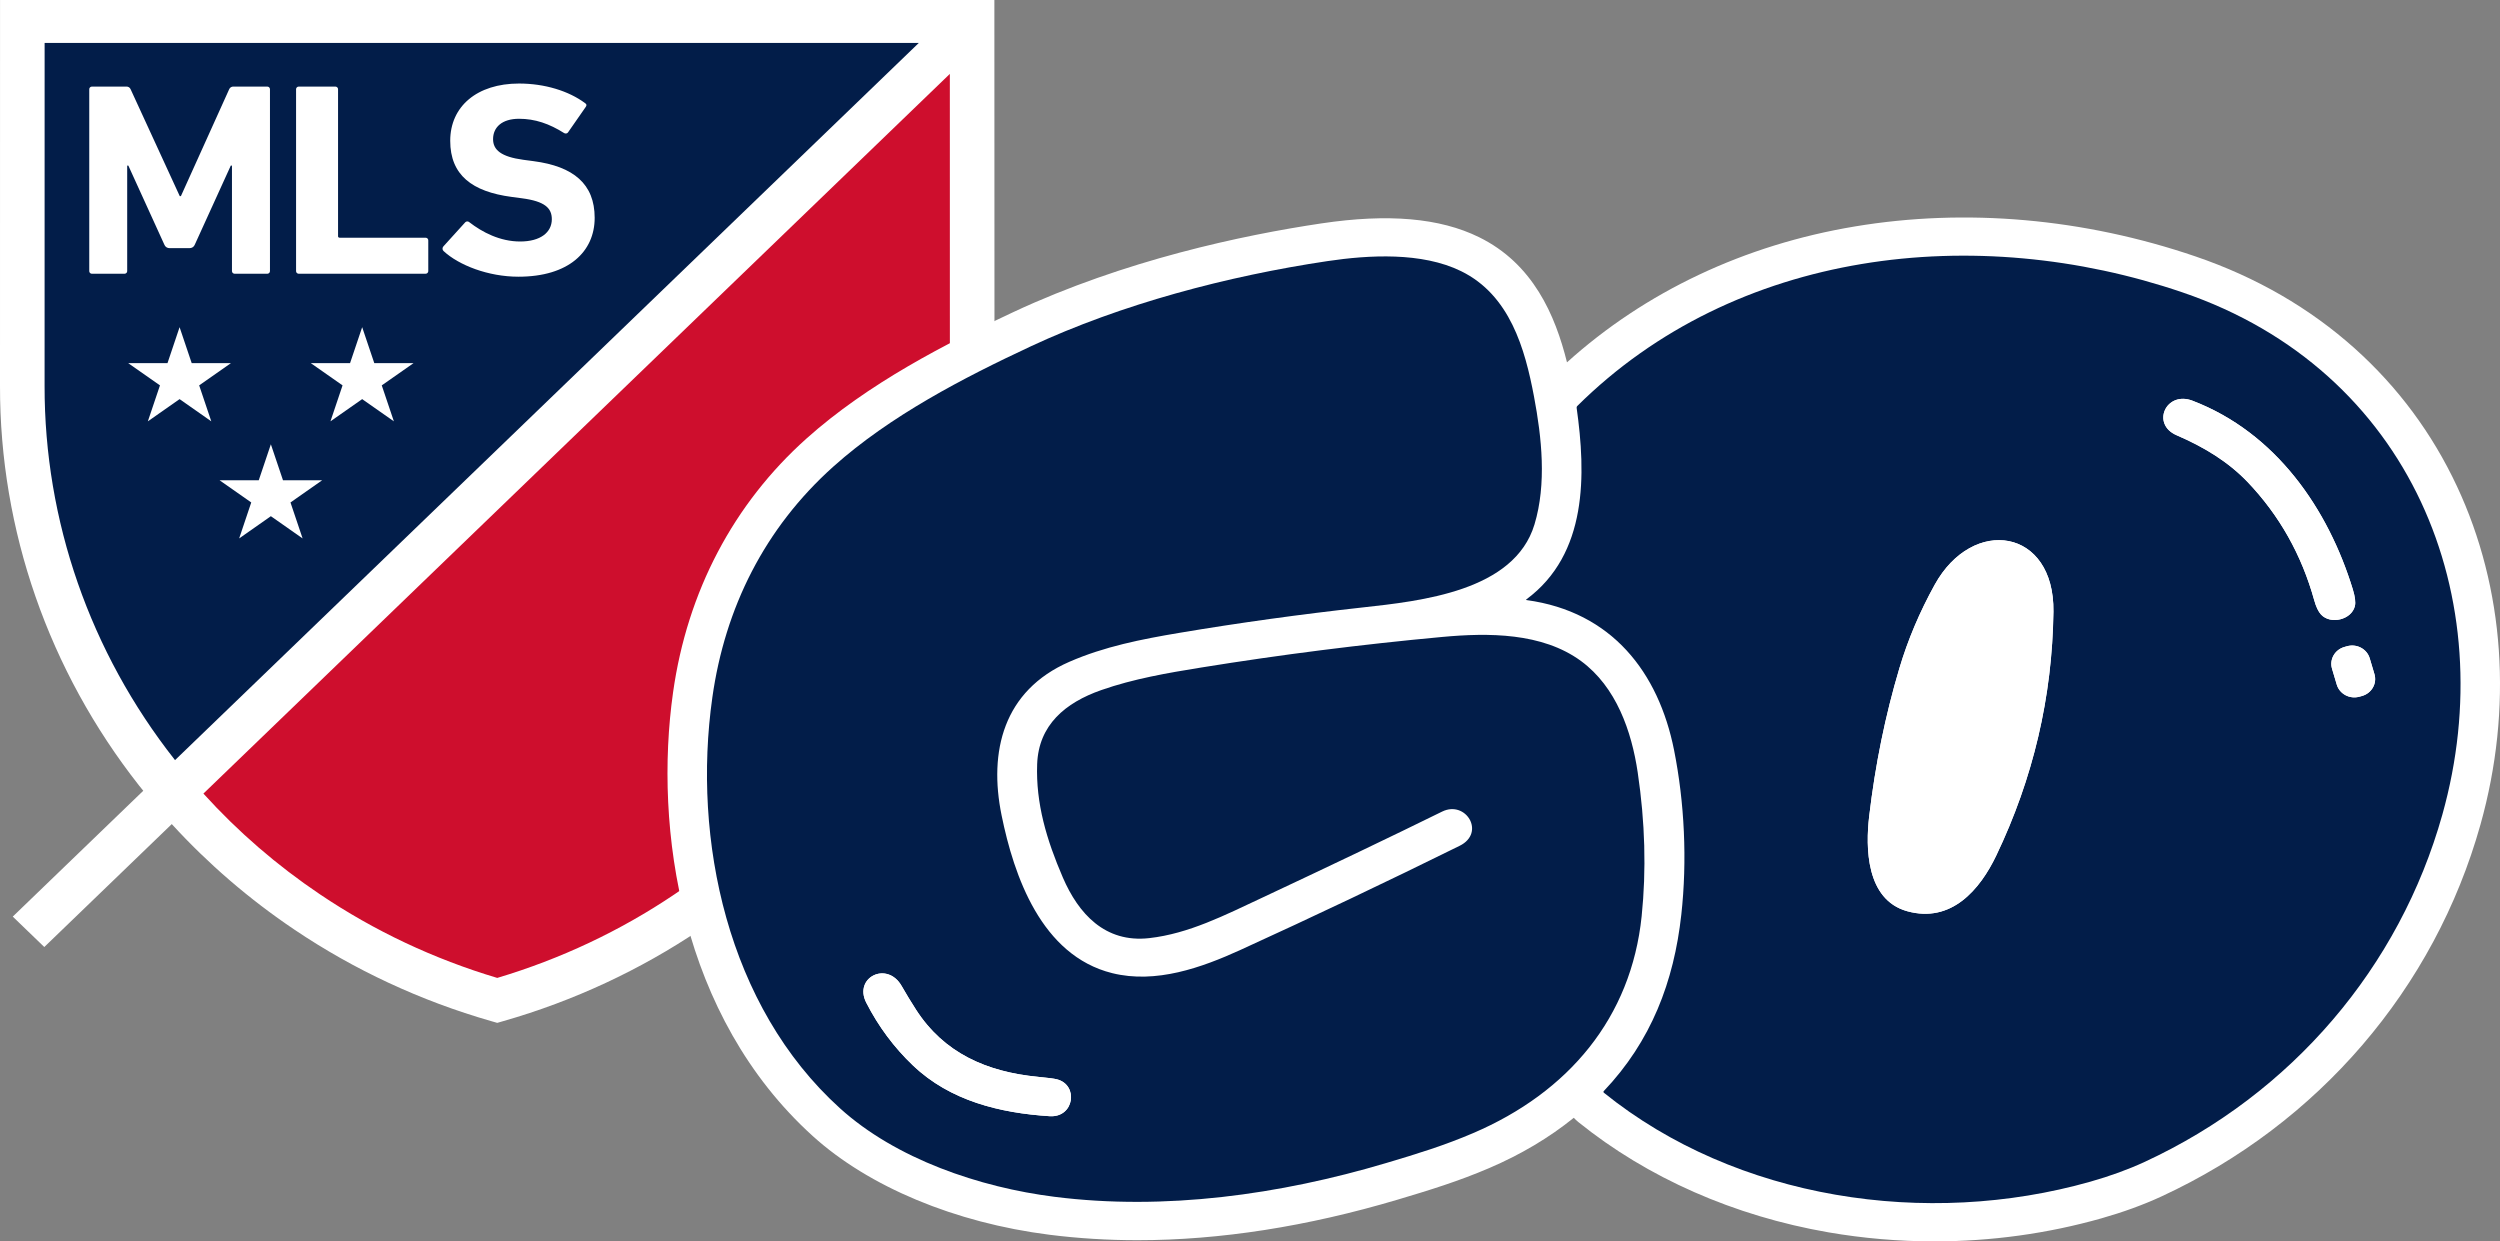
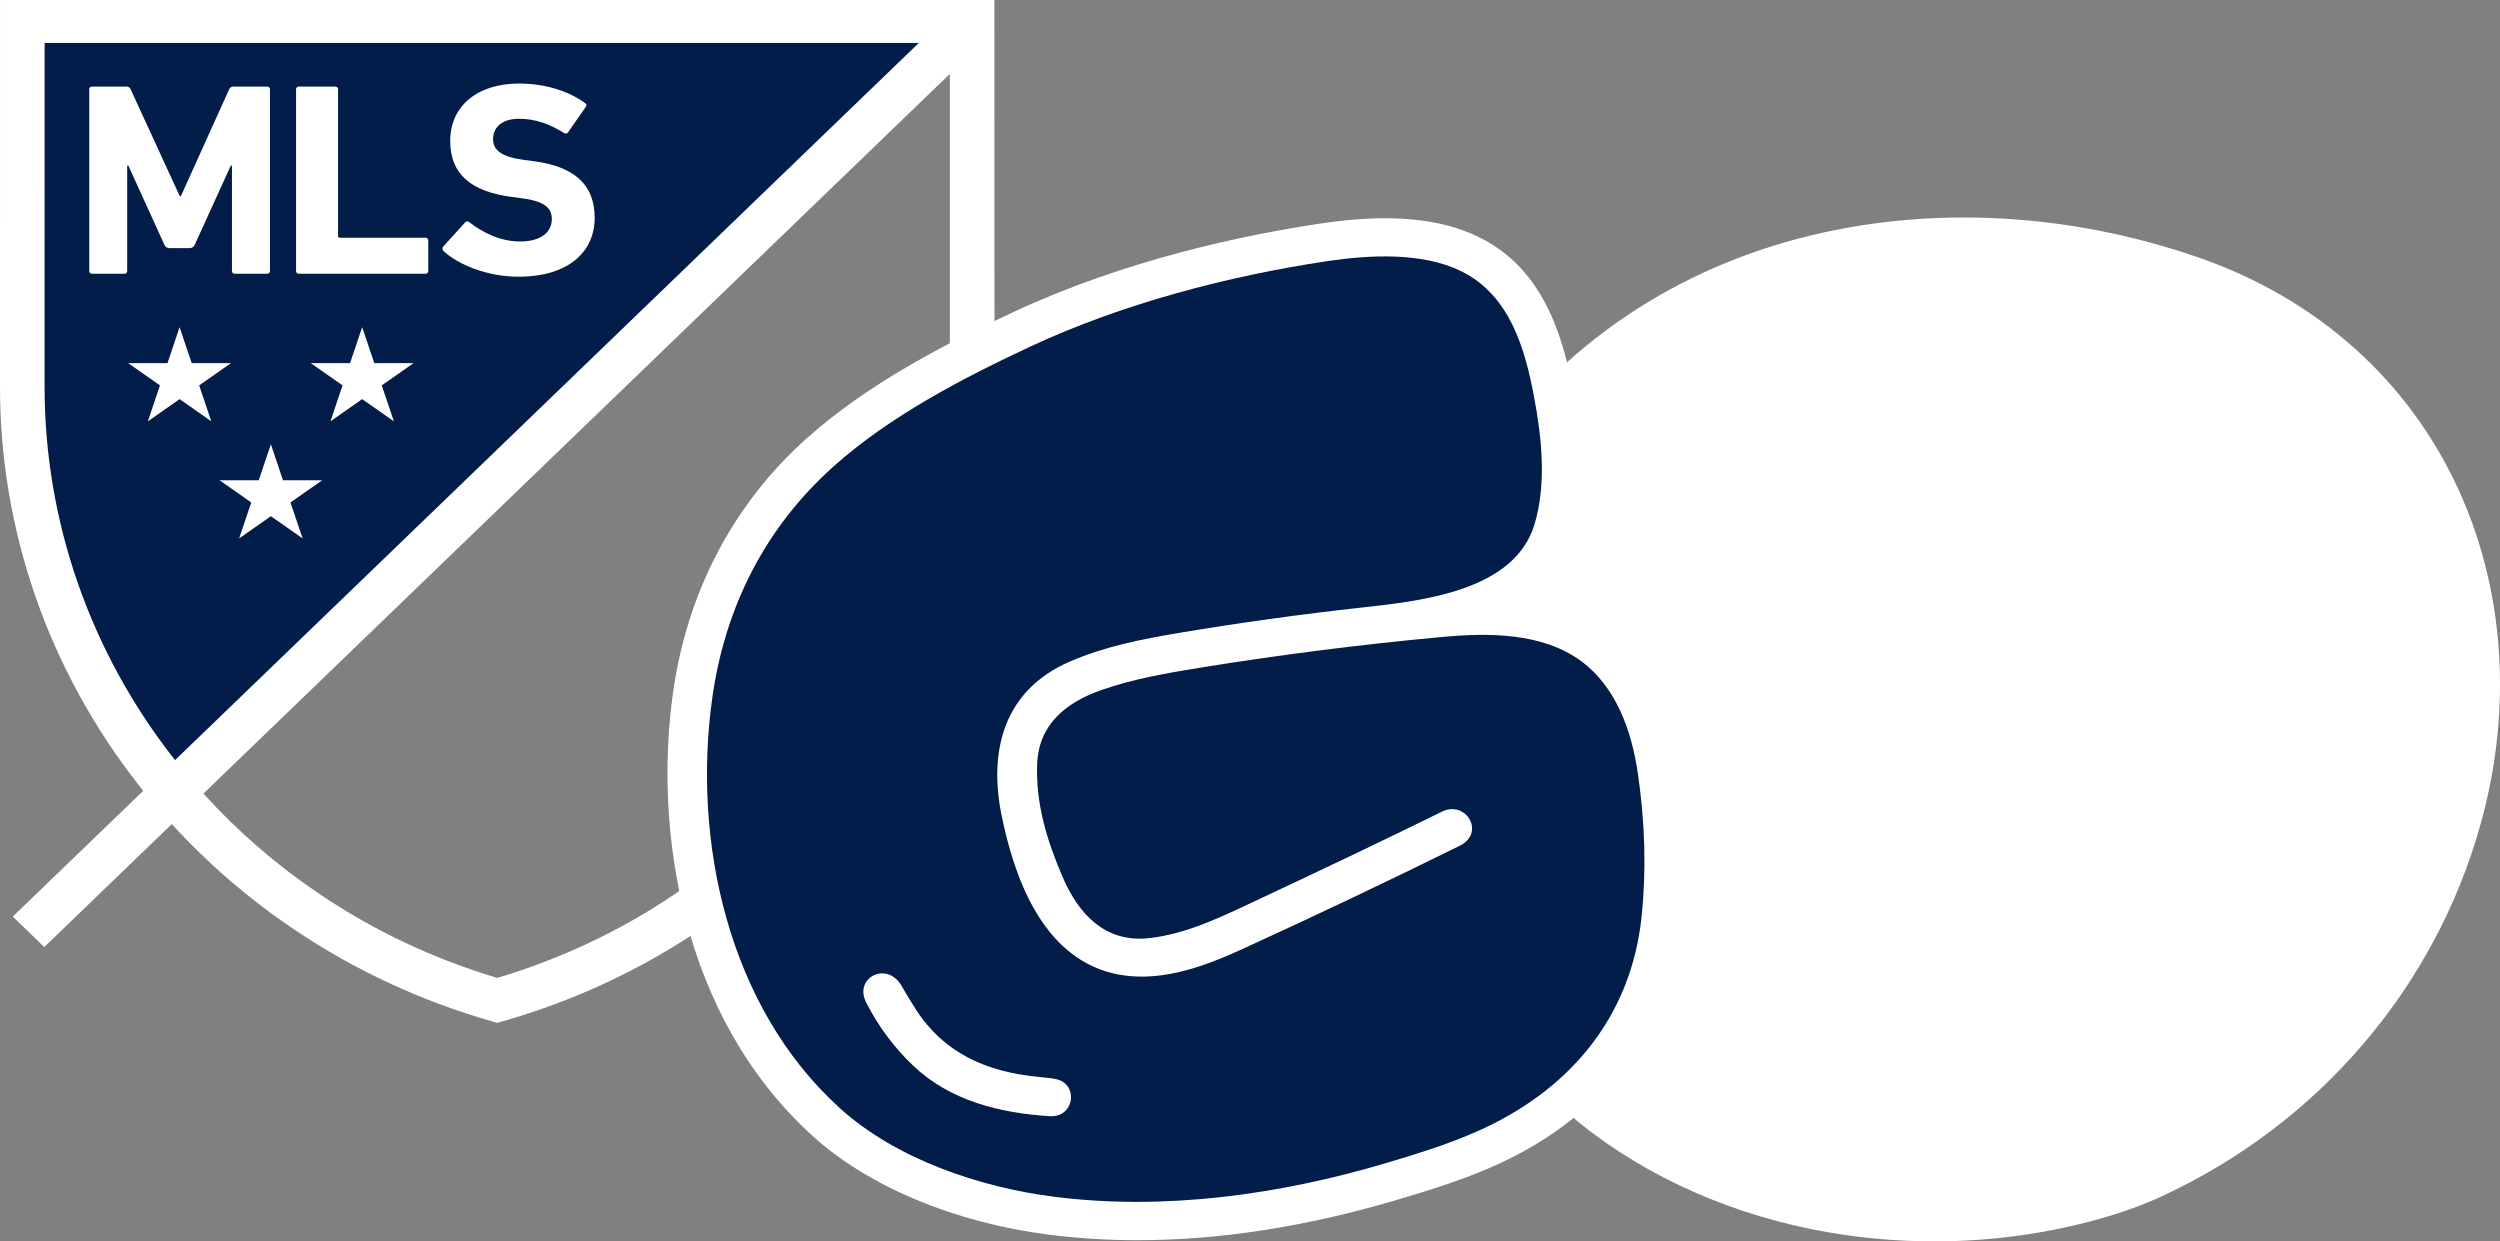
<svg xmlns="http://www.w3.org/2000/svg" width="145" height="72" viewBox="0 0 145 72" fill="none">
  <rect x="0" y="0" width="145" height="72" fill="#808080" stroke="none" />
  <g clip-path="url(#clip0_1851_1605)">
    <path d="M56.382 1.248H1.294C1.294 1.248 1.292 22.256 1.292 22.381C1.279 30.984 4.373 39.324 10.043 45.966L56.382 1.287V1.248Z" fill="#021D49" />
-     <path d="M28.838 58.023C44.767 53.451 56.384 39.224 56.384 22.381C56.384 22.258 56.382 2.304 56.382 1.289L10.043 45.966C14.922 51.701 21.467 55.9 28.838 58.023Z" fill="#CE0E2D" />
    <path d="M20.303 21.063L21.006 18.976L21.709 21.063H23.983L22.142 22.352L22.845 24.438L21.006 23.149L19.166 24.438L19.868 22.352L18.027 21.063H20.303Z" fill="white" />
    <path d="M9.278 22.352L8.575 24.438L10.416 23.149L12.255 24.438L11.552 22.352L13.393 21.063H11.119L10.416 18.976L9.714 21.063H7.437L9.278 22.352Z" fill="white" />
    <path d="M15.71 29.939L17.551 31.229L16.848 29.143L18.687 27.854H16.413L15.71 25.769L15.008 27.854H12.733L14.572 29.143L13.871 31.229L15.71 29.939Z" fill="white" />
    <path d="M9.53 14.184L7.443 9.603H7.377V15.718C7.383 15.801 7.316 15.872 7.23 15.878H5.343C5.255 15.883 5.181 15.819 5.177 15.735V5.182C5.171 5.099 5.237 5.027 5.325 5.022H7.314C7.43 5.01 7.539 5.076 7.578 5.182L10.426 11.376H10.492L13.29 5.182C13.331 5.076 13.44 5.01 13.555 5.022H15.492C15.578 5.016 15.652 5.08 15.658 5.163V15.718C15.663 15.801 15.597 15.872 15.511 15.878H13.62C13.534 15.882 13.46 15.819 13.454 15.735V9.603H13.387L11.301 14.184C11.256 14.314 11.127 14.399 10.984 14.393H9.842C9.704 14.399 9.575 14.314 9.53 14.184Z" fill="white" />
    <path d="M17.338 15.878H24.674C24.76 15.882 24.834 15.818 24.84 15.735V13.947C24.846 13.864 24.78 13.792 24.692 13.787H19.706C19.657 13.794 19.614 13.76 19.607 13.715C19.607 13.708 19.607 13.698 19.607 13.691V5.182C19.613 5.099 19.546 5.027 19.46 5.022H17.338C17.252 5.016 17.178 5.08 17.172 5.163V15.718C17.166 15.801 17.233 15.872 17.319 15.878C17.325 15.878 17.332 15.878 17.338 15.878Z" fill="white" />
    <path d="M30.948 9.347L30.353 9.268C29.061 9.093 28.598 8.694 28.598 8.071C28.598 7.384 29.111 6.889 30.105 6.889C31.032 6.889 31.86 7.175 32.721 7.719C32.797 7.768 32.9 7.747 32.951 7.674C32.951 7.674 32.951 7.674 32.951 7.67L33.962 6.217C34.044 6.106 34.029 6.042 33.929 5.978C32.984 5.276 31.594 4.845 30.103 4.845C27.669 4.845 26.113 6.17 26.113 8.165C26.113 10.16 27.388 11.118 29.674 11.421L30.269 11.5C31.61 11.675 32.006 12.076 32.006 12.714C32.006 13.48 31.344 14.007 30.169 14.007C28.994 14.007 27.967 13.465 27.222 12.889C27.157 12.827 27.052 12.827 26.987 12.889C26.983 12.893 26.978 12.898 26.974 12.904L25.715 14.293C25.644 14.374 25.65 14.493 25.73 14.564C26.609 15.379 28.313 16.049 30.07 16.049C32.984 16.049 34.491 14.596 34.491 12.633C34.491 10.672 33.263 9.65 30.946 9.347" fill="white" />
    <path d="M57.674 1.246V0H0.002V1.246C0.002 1.246 -0 22.255 -0 22.379C-0.014 30.747 2.819 38.887 8.062 45.556C8.144 45.659 8.226 45.761 8.31 45.864L0.74 53.163L2.569 54.927L9.963 47.797C12.071 50.103 14.461 52.158 17.075 53.918C20.553 56.261 24.401 58.051 28.471 59.22L28.84 59.326L29.209 59.22C33.277 58.053 37.124 56.263 40.605 53.918C44.044 51.605 47.088 48.784 49.618 45.558C54.861 38.889 57.691 30.749 57.68 22.381C57.676 22.255 57.674 1.246 57.674 1.246ZM10.123 44.05C5.22 37.816 2.573 30.203 2.586 22.379C2.586 22.272 2.588 7.011 2.588 2.492H53.289L10.151 44.088C10.143 44.075 10.131 44.063 10.123 44.05ZM53.096 34.009C51.816 37.619 49.946 41.01 47.554 44.05C45.186 47.067 42.342 49.706 39.123 51.87C35.977 53.99 32.508 55.625 28.84 56.719C25.172 55.625 21.703 53.99 18.556 51.87C16.065 50.195 13.795 48.232 11.798 46.028L55.091 4.286C55.091 10.111 55.093 22.285 55.093 22.381C55.095 26.335 54.422 30.265 53.096 34.009Z" fill="white" />
    <path d="M142.499 28.195C141.069 25.14 139.079 22.458 136.589 20.222C133.973 17.875 130.863 16.076 127.345 14.875C120.857 12.661 114.023 12.059 107.583 13.134C101.172 14.203 95.427 16.919 90.885 21.016C90.205 18.278 88.919 15.294 85.782 13.755C83.51 12.639 80.519 12.379 76.642 12.957C72.053 13.642 65.228 15.089 58.787 18.095C54.851 19.932 50.348 22.241 46.774 25.437C42.538 29.228 39.861 34.317 39.038 40.156C37.923 48.042 39.467 58.944 47.143 65.894C50.395 68.838 55.398 70.923 60.87 71.616C62.525 71.825 64.245 71.932 65.98 71.932C70.745 71.932 75.822 71.14 81.068 69.578C82.922 69.026 84.601 68.509 86.375 67.748C88.204 66.965 89.852 65.987 91.281 64.831C91.363 64.921 91.451 65.006 91.548 65.083C95.56 68.317 100.573 70.526 106.046 71.475C108.059 71.823 110.124 72 112.182 72C115.491 72 118.754 71.55 121.882 70.664C123.141 70.306 124.312 69.881 125.362 69.395C134.459 65.192 141.203 57.332 143.866 47.831C145.757 41.087 145.273 34.114 142.499 28.195Z" fill="white" />
-     <path d="M88.542 34.805C88.503 34.799 88.499 34.786 88.53 34.763C92.091 32.128 91.986 27.506 91.445 23.653C91.439 23.617 91.453 23.58 91.478 23.553C100.649 14.457 114.6 12.872 126.584 16.958C139.848 21.483 145.172 34.72 141.656 47.25C139.179 56.083 132.934 63.442 124.376 67.396C123.434 67.831 122.389 68.211 121.241 68.537C111.75 71.228 100.717 69.579 93.026 63.38C92.997 63.355 92.991 63.312 93.016 63.284H93.018C95.769 60.391 97.088 56.937 97.516 53.05C97.863 49.909 97.703 46.555 97.096 43.508C96.198 39.004 93.493 35.479 88.542 34.805ZM130.377 27.974C132.212 29.904 133.494 32.183 134.225 34.814C134.33 35.196 134.463 35.473 134.619 35.642C135.175 36.243 136.391 35.945 136.583 35.153C136.635 34.938 136.594 34.617 136.464 34.186C135.035 29.522 132.017 25.102 127.162 23.241C125.633 22.655 124.745 24.6 126.246 25.245C127.832 25.927 129.243 26.783 130.377 27.974ZM108.412 47.346C108.201 49.136 108.215 52.179 110.614 52.849C113.179 53.564 114.84 51.592 115.781 49.629C117.927 45.145 119.034 40.429 119.1 35.479C119.166 30.643 114.421 29.919 112.213 33.918C111.338 35.499 110.655 37.116 110.163 38.769C109.347 41.503 108.764 44.364 108.412 47.346ZM137.442 38.179C137.28 37.638 136.692 37.325 136.13 37.481L135.981 37.523C135.419 37.679 135.095 38.245 135.257 38.788L135.532 39.71C135.694 40.252 136.282 40.564 136.844 40.408L136.993 40.367C137.555 40.21 137.879 39.644 137.717 39.102L137.442 38.179Z" fill="#021D49" />
    <path d="M48.718 64.279C42.18 58.362 40.15 48.695 41.316 40.453C42.048 35.264 44.341 30.636 48.339 27.058C51.628 24.116 55.868 21.918 59.79 20.086C65.039 17.638 71.19 16.01 76.996 15.144C79.399 14.786 82.469 14.611 84.743 15.727C87.572 17.114 88.448 20.22 88.972 22.998C89.421 25.375 89.71 28.063 89.001 30.414C87.837 34.289 82.422 34.858 78.996 35.236C75.442 35.629 71.912 36.115 68.387 36.708C66.207 37.075 64.047 37.5 62.017 38.387C58.193 40.058 57.336 43.585 58.092 47.289C58.806 50.796 60.393 55.416 64.506 56.442C67.04 57.073 69.689 56.126 71.95 55.094C76.219 53.146 80.453 51.134 84.657 49.058C86.188 48.304 85.021 46.397 83.646 47.071C80.724 48.509 77.253 50.169 73.236 52.053C71.007 53.097 68.947 54.151 66.657 54.411C64.085 54.703 62.548 52.985 61.648 50.903C60.698 48.699 60.073 46.598 60.155 44.321C60.237 42.053 61.781 40.758 63.876 40.024C65.74 39.371 67.723 39.03 69.673 38.716C74.31 37.967 78.967 37.376 83.648 36.943C86.321 36.696 89.446 36.685 91.701 38.341C93.746 39.845 94.633 42.411 94.988 44.805C95.415 47.684 95.492 50.462 95.216 53.137C94.611 59.03 90.972 63.353 85.446 65.719C83.805 66.423 82.253 66.905 80.394 67.457C74.224 69.293 67.548 70.223 61.17 69.416C56.801 68.866 51.96 67.216 48.718 64.279ZM52.952 61.797C55.103 63.846 57.98 64.554 60.879 64.739C62.314 64.831 62.574 62.92 61.295 62.599C61.133 62.557 60.774 62.51 60.218 62.458C57.215 62.169 54.75 61.074 53.132 58.565C52.841 58.113 52.562 57.654 52.296 57.189C51.453 55.712 49.497 56.694 50.242 58.153C50.947 59.533 51.851 60.748 52.952 61.797Z" fill="#021D49" />
    <path d="M130.377 27.974C129.243 26.783 127.832 25.927 126.246 25.245C124.745 24.6 125.633 22.655 127.162 23.241C132.017 25.102 135.035 29.522 136.464 34.186C136.596 34.617 136.635 34.938 136.583 35.153C136.391 35.945 135.173 36.243 134.619 35.642C134.463 35.473 134.332 35.198 134.225 34.814C133.494 32.183 132.212 29.904 130.377 27.974Z" fill="white" />
    <path d="M110.614 52.849C108.215 52.179 108.203 49.136 108.412 47.346C108.762 44.362 109.345 41.503 110.161 38.765C110.653 37.114 111.336 35.498 112.211 33.915C114.421 29.915 119.166 30.64 119.098 35.475C119.03 40.425 117.925 45.142 115.779 49.625C114.84 51.592 113.179 53.564 110.614 52.849Z" fill="white" />
    <path d="M135.983 37.523L136.132 37.481C136.694 37.325 137.28 37.638 137.444 38.179L137.719 39.102C137.881 39.644 137.557 40.209 136.995 40.367L136.846 40.408C136.284 40.564 135.698 40.252 135.534 39.71L135.259 38.788C135.097 38.245 135.421 37.679 135.983 37.523Z" fill="white" />
-     <path d="M52.952 61.797C51.851 60.748 50.947 59.533 50.242 58.153C49.497 56.694 51.453 55.712 52.296 57.189C52.562 57.654 52.841 58.113 53.132 58.565C54.75 61.074 57.215 62.168 60.218 62.458C60.774 62.51 61.133 62.559 61.295 62.599C62.572 62.92 62.314 64.831 60.879 64.739C57.98 64.552 55.101 63.845 52.952 61.797Z" fill="white" />
    <path d="M110.78 50.133C111.073 50.967 112.072 50.988 112.615 50.378C113.234 49.681 113.704 48.947 114.11 48.063C115.887 44.172 116.619 40.165 116.816 36.009C116.845 35.37 116.839 34.355 116.387 33.907C115.643 33.175 114.733 34.035 114.388 34.667C112.02 39 111.001 44.059 110.618 48.866C110.583 49.299 110.636 49.723 110.78 50.133Z" fill="white" />
  </g>
  <defs>
    <clipPath id="clip0_1851_1605">
      <rect width="145" height="72" fill="white" />
    </clipPath>
  </defs>
</svg>